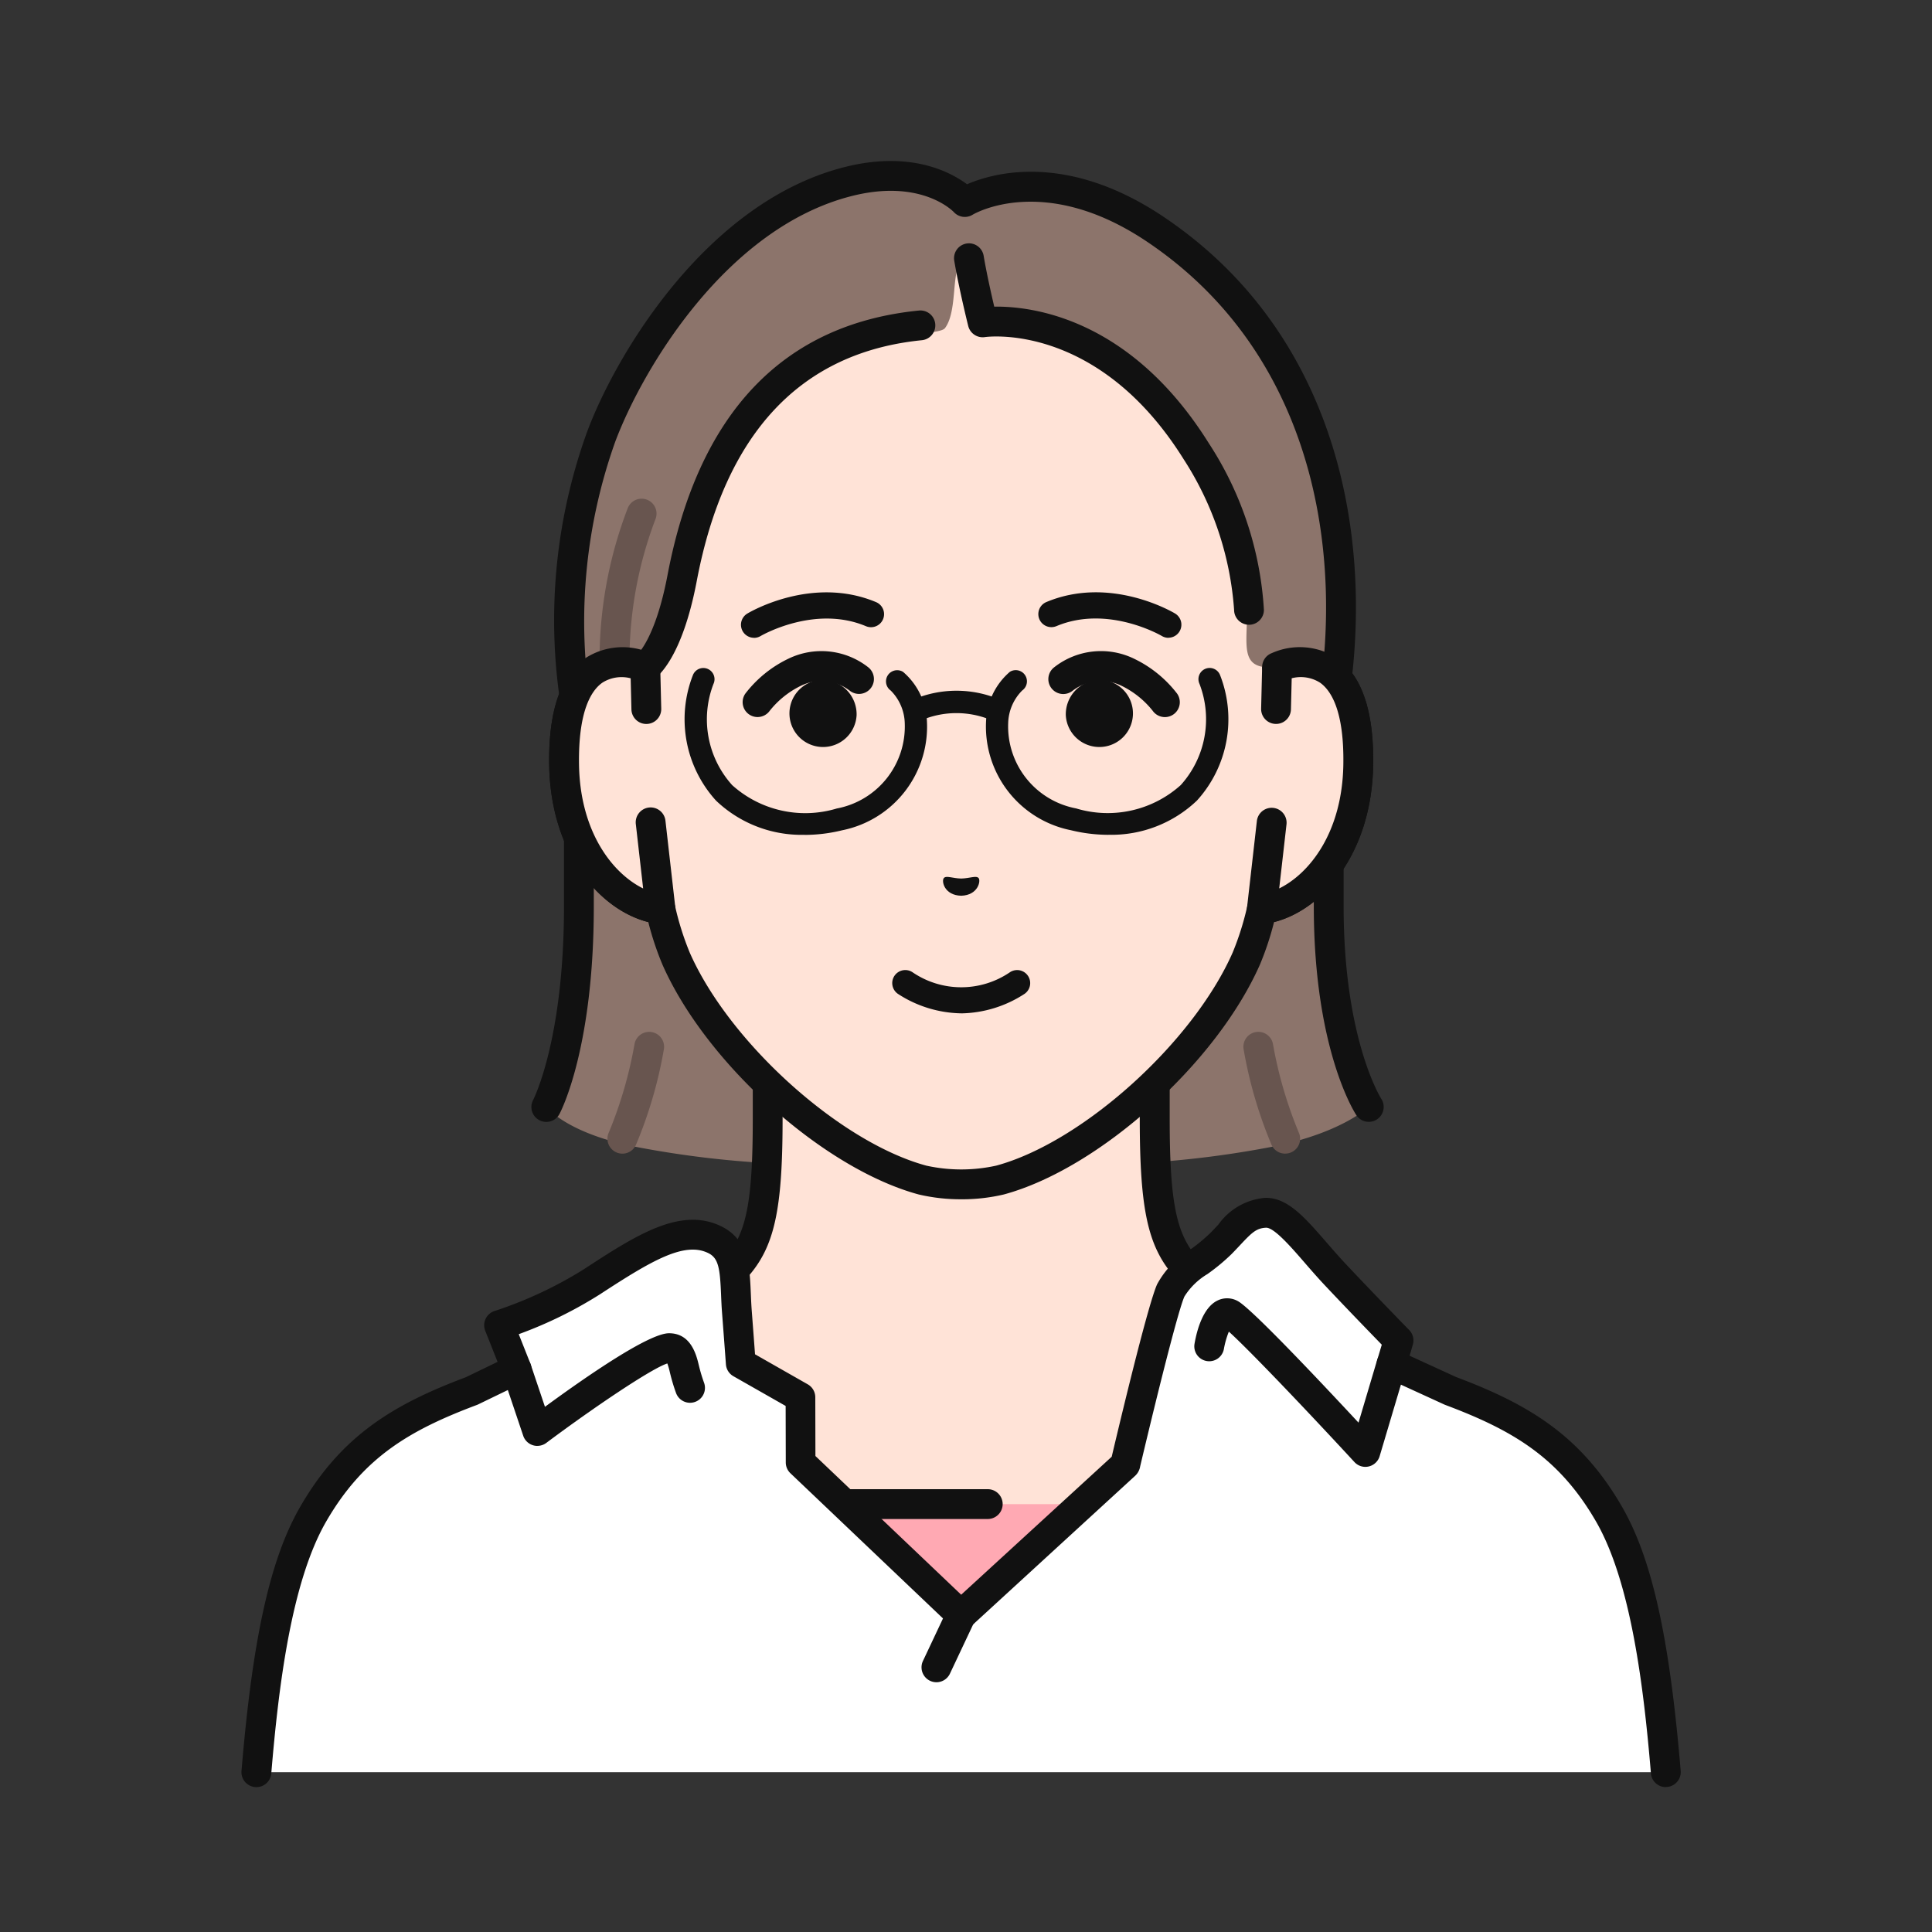
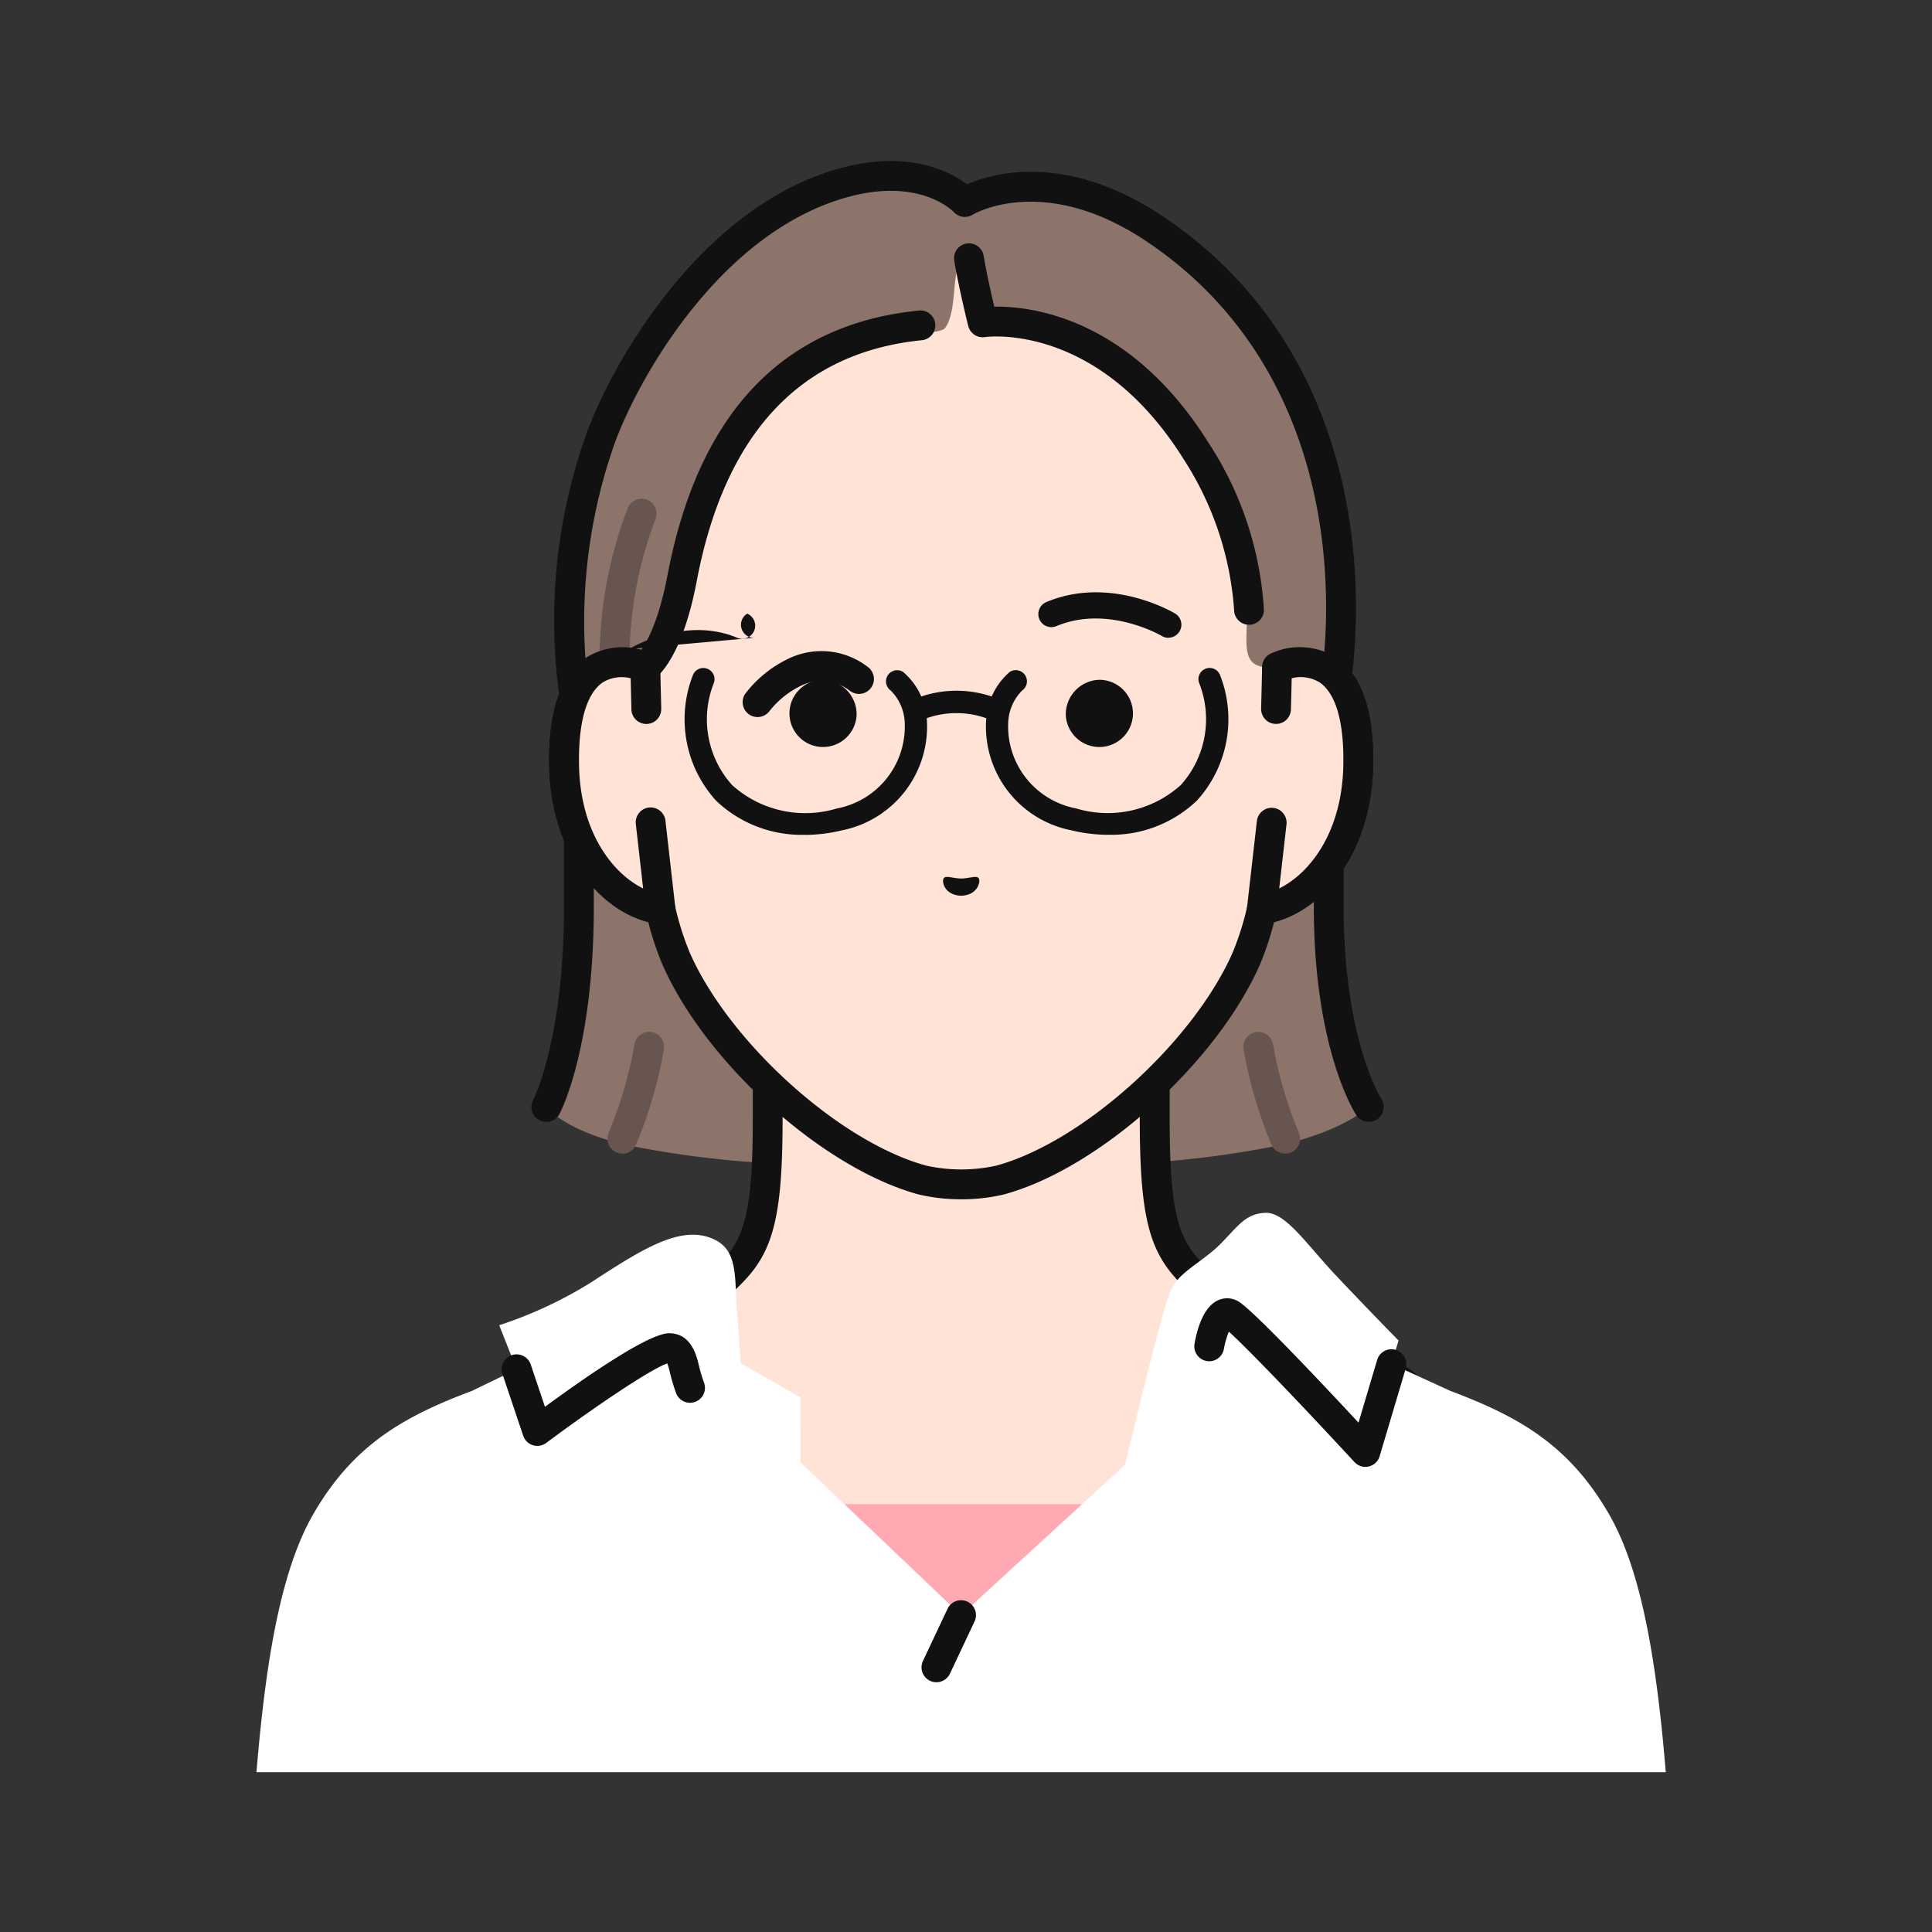
<svg xmlns="http://www.w3.org/2000/svg" width="120" height="120" viewBox="0 0 120 120">
  <rect x="0" y="0" width="120" height="120" fill="#333333" stroke="none" />
  <defs>
    <clipPath id="clip-path">
      <rect id="長方形_19420" data-name="長方形 19420" width="120" height="120" transform="translate(1082 10180)" fill="none" stroke="#707070" stroke-width="1" />
    </clipPath>
    <clipPath id="clip-path-2">
      <rect id="長方形_19401" data-name="長方形 19401" width="89.391" height="101" fill="none" />
    </clipPath>
  </defs>
  <g id="マスクグループ_23061" data-name="マスクグループ 23061" transform="translate(-1082 -10180)" clip-path="url(#clip-path)">
    <g id="グループ_23172" data-name="グループ 23172" transform="translate(1097 10190)">
      <g id="グループ_23171" data-name="グループ 23171" clip-path="url(#clip-path-2)">
        <path id="パス_30261" data-name="パス 30261" d="M146.015,289.044s2.024-3.763,2.024-12.457V264.6h7.392l8.675,14.647v4.579c-.1,6.64-4.337,8.71-4.337,8.71a61.182,61.182,0,0,1-7.859-.947c-4.6-.831-5.894-2.545-5.894-2.545" transform="translate(-127.083 -230.293)" fill="#8c746b" />
        <path id="パス_30262" data-name="パス 30262" d="M153.551,287.245a.926.926,0,0,1-.407-1.758c.147-.074,3.727-1.952,3.818-7.892v-4.311l-8.277-13.975h-5.938v11.061c0,8.826-2.047,12.734-2.134,12.9a.926.926,0,0,1-1.633-.874c.031-.06,1.915-3.757,1.915-12.022V258.382a.926.926,0,0,1,.926-.926h7.392a.926.926,0,0,1,.8.454l8.675,14.647a.925.925,0,0,1,.129.472v4.579c-.109,7.141-4.663,9.447-4.857,9.542a.923.923,0,0,1-.406.094" transform="translate(-120.865 -224.075)" fill="#111" />
        <path id="パス_30263" data-name="パス 30263" d="M176.227,424.744a.927.927,0,0,1-.836-1.323,26.169,26.169,0,0,0,1.594-5.493.926.926,0,0,1,1.818.357,27.257,27.257,0,0,1-1.738,5.93.926.926,0,0,1-.837.53" transform="translate(-152.572 -363.089)" fill="#68554f" />
        <path id="パス_30264" data-name="パス 30264" d="M415.408,289.044s-2.487-3.763-2.487-12.457V264.6h-7.392l-8.675,14.647v4.579c.1,6.64,4.337,8.71,4.337,8.71a61.184,61.184,0,0,0,7.859-.947c4.6-.831,6.357-2.545,6.357-2.545" transform="translate(-345.399 -230.293)" fill="#8c746b" />
        <path id="パス_30265" data-name="パス 30265" d="M394.973,287.245a.92.92,0,0,1-.4-.094c-.194-.095-4.748-2.4-4.857-9.528V273.03a.927.927,0,0,1,.129-.472l8.675-14.647a.926.926,0,0,1,.8-.454h7.392a.926.926,0,0,1,.926.926V270.37c0,8.244,2.312,11.914,2.336,11.951a.926.926,0,0,1-1.548,1.017c-.108-.163-2.64-4.1-2.64-12.968V259.309h-5.938l-8.277,13.975v4.325c.091,5.926,3.671,7.8,3.823,7.881a.927.927,0,0,1-.414,1.755" transform="translate(-339.183 -224.076)" fill="#111" />
        <path id="パス_30266" data-name="パス 30266" d="M482.546,424.741a.924.924,0,0,1-.837-.529,27.245,27.245,0,0,1-1.738-5.93.926.926,0,0,1,1.818-.357,26.164,26.164,0,0,0,1.6,5.494.926.926,0,0,1-.838,1.321" transform="translate(-417.724 -363.087)" fill="#68554f" />
        <path id="パス_30267" data-name="パス 30267" d="M180.991,361.952c-8.575-3.224-11.166-5.141-12.649-6.81s-1.937-3.8-1.937-9.212V329.106l-12.019,2.959-12.019-2.959V345.93c0,5.411-.453,7.542-1.937,9.212s-4.074,3.586-12.649,6.81,17.011,18.633,17.011,18.633h19.187s25.577-15.412,17.011-18.633" transform="translate(-109.686 -286.435)" fill="#ffe3d7" />
        <path id="パス_30268" data-name="パス 30268" d="M157.771,375.293a.926.926,0,0,1-.479-1.72c7.243-4.365,18.62-12.54,18.313-15.89-.017-.184-.062-.673-1.15-1.082-8.4-3.159-11.279-5.108-13.015-7.062-1.663-1.872-2.17-4.168-2.17-9.827V324.07L148.4,326.747a.927.927,0,0,1-.443,0l-10.872-2.677v15.642c0,5.659-.507,7.954-2.17,9.827-1.736,1.954-4.614,3.9-13.015,7.063-1.088.409-1.133.9-1.15,1.082-.307,3.351,11.07,11.525,18.313,15.89a.926.926,0,1,1-.956,1.586c-3.294-1.985-19.7-12.166-19.2-17.646a3.132,3.132,0,0,1,2.343-2.647c8.52-3.2,10.938-5.045,12.283-6.559,1.305-1.469,1.7-3.478,1.7-8.6V322.888a.926.926,0,0,1,1.148-.9l11.8,2.9,11.8-2.9a.926.926,0,0,1,1.148.9v16.824c0,5.119.4,7.128,1.7,8.6,1.344,1.513,3.763,3.355,12.283,6.559a3.132,3.132,0,0,1,2.342,2.647c.5,5.48-15.907,15.66-19.2,17.646a.921.921,0,0,1-.477.133" transform="translate(-103.477 -280.217)" fill="#111" />
        <path id="パス_30269" data-name="パス 30269" d="M216.643,643.423l15.952,12.451L248,643.423h-31.36Z" transform="translate(-188.553 -559.998)" fill="#ffa9b3" />
-         <path id="パス_30270" data-name="パス 30270" d="M226.377,650.585a.925.925,0,0,1-.57-.2l-15.952-12.451a.926.926,0,0,1,.57-1.656h18.262a.926.926,0,1,1,0,1.852H213.117l13.25,10.342L241.2,636.487a.926.926,0,0,1,1.164,1.441l-15.408,12.451a.925.925,0,0,1-.582.206" transform="translate(-182.336 -553.782)" fill="#111" />
        <path id="パス_30271" data-name="パス 30271" d="M81.312,514.933l-3.663-1.677.433-1.456s-1.992-2.034-3.9-4.056c-1.829-1.942-3.121-3.928-4.37-3.876s-1.716.85-2.778,1.921c-1.149,1.158-2.573,1.715-3.1,2.9-.613,1.365-2.828,10.821-2.83,10.822L50.91,528.857l-9.968-9.484-.009-4.048-3.7-2.11s-.036-.508-.243-3.241c-.152-2,.089-3.7-1.352-4.425-2.011-1.005-4.4.48-7.657,2.607a26.047,26.047,0,0,1-5.758,2.693l1.084,2.735-2.79,1.349c-4.265,1.6-7.367,3.37-9.836,7.641-2.052,3.549-2.966,9.229-3.534,16.037H94.682c-.567-6.808-1.481-12.488-3.533-16.037-2.47-4.271-5.571-6.041-9.837-7.641" transform="translate(-6.217 -438.537)" fill="#fff" />
-         <path id="パス_30272" data-name="パス 30272" d="M88.464,533.32a.926.926,0,0,1-.922-.849c-.442-5.3-1.229-11.876-3.412-15.651-2.3-3.98-5.175-5.667-9.36-7.237l-.06-.025-3.663-1.677a.926.926,0,0,1-.5-1.106l.278-.934c-.672-.691-2.131-2.195-3.528-3.679-.469-.5-.893-.987-1.3-1.458-.83-.957-1.863-2.139-2.356-2.128-.6.025-.88.294-1.607,1.07-.17.181-.351.375-.552.578a12.383,12.383,0,0,1-1.489,1.233,4.251,4.251,0,0,0-1.427,1.393c-.327.727-1.4,4.866-2.747,10.543a1.023,1.023,0,0,1-.335.612l-10.159,9.317a.926.926,0,0,1-1.264-.012l-9.967-9.484a.926.926,0,0,1-.288-.669l-.008-3.511L30.554,507.8a.926.926,0,0,1-.466-.74s-.036-.52-.243-3.236c-.028-.374-.044-.737-.058-1.086-.068-1.622-.153-2.265-.784-2.581-1.491-.746-3.54.467-6.737,2.554a26.122,26.122,0,0,1-5.046,2.477l.727,1.835a.926.926,0,0,1-.458,1.175L14.7,509.55q-.038.018-.078.033c-4.185,1.57-7.058,3.257-9.36,7.237-2.183,3.775-2.97,10.347-3.412,15.65A.926.926,0,1,1,0,532.317c.69-8.275,1.783-13.187,3.655-16.424,2.56-4.428,5.83-6.359,10.273-8.029l1.977-.956-.767-1.935a.926.926,0,0,1,.588-1.226,25.325,25.325,0,0,0,5.525-2.583c3.235-2.111,6.028-3.933,8.577-2.66,1.668.834,1.739,2.525,1.807,4.16.014.329.028.671.054,1.023.112,1.473.174,2.3.207,2.751l3.275,1.865a.926.926,0,0,1,.468.8l.008,3.652,9.054,8.615L54.05,512.8c.846-3.577,2.3-9.548,2.821-10.712a5.662,5.662,0,0,1,2.016-2.124,10.768,10.768,0,0,0,1.275-1.047c.188-.189.357-.37.515-.539a3.973,3.973,0,0,1,2.883-1.655c1.382-.051,2.463,1.188,3.831,2.764.4.458.808.931,1.252,1.4,1.877,1.993,3.864,4.023,3.884,4.043a.926.926,0,0,1,.226.912l-.2.685,2.9,1.328c4.447,1.671,7.72,3.6,10.282,8.032,1.872,3.238,2.965,8.149,3.655,16.424a.926.926,0,0,1-.846,1c-.026,0-.052,0-.078,0" transform="translate(0 -432.32)" fill="#111" />
        <path id="パス_30273" data-name="パス 30273" d="M126.848,568.555a.926.926,0,0,1-.878-.631l-1.29-3.834a.926.926,0,1,1,1.756-.591l.884,2.627c2.7-1.978,6.472-4.569,7.707-4.569,1.367,0,1.7,1.351,1.853,2l.025.1a9.74,9.74,0,0,0,.294.967.926.926,0,0,1-1.734.652,11.485,11.485,0,0,1-.358-1.177l-.026-.106a4.817,4.817,0,0,0-.159-.559c-.961.3-4.579,2.735-7.518,4.934a.926.926,0,0,1-.555.185" transform="translate(-108.472 -488.747)" fill="#111" />
        <path id="パス_30274" data-name="パス 30274" d="M467.069,555.286a.926.926,0,0,1-.68-.3c-3.116-3.375-6.616-7.038-7.8-8.1a5.486,5.486,0,0,0-.307,1.072.926.926,0,0,1-1.825-.317c.141-.813.513-2.243,1.425-2.686a1.361,1.361,0,0,1,1.269.037c.815.439,4.919,4.78,7.492,7.547l1.162-3.908a.926.926,0,0,1,1.775.528l-1.625,5.464a.926.926,0,0,1-.888.662" transform="translate(-397.263 -474.176)" fill="#111" />
        <path id="パス_30275" data-name="パス 30275" d="M326.687,694.547a.927.927,0,0,1-.837-1.322l1.529-3.242a.926.926,0,0,1,1.675.791l-1.529,3.242a.927.927,0,0,1-.838.531" transform="translate(-283.524 -600.06)" fill="#111" />
        <path id="パス_30276" data-name="パス 30276" d="M198.807,47.677h0v-10.1a17.307,17.307,0,0,0-2.128-8.331C194,24.378,188.589,18.7,179.267,18.664H179.1c-9.321.04-14.734,5.714-17.41,10.587a17.305,17.305,0,0,0-2.128,8.331v10.1h0c-2.172-.822-5.146-.287-5.043,6.075.091,5.635,3.484,8.655,5.988,8.967a18.657,18.657,0,0,0,.967,3.064c2.593,5.884,9.632,12.219,15.3,13.755a11,11,0,0,0,4.819,0c5.667-1.537,12.705-7.871,15.3-13.755a18.669,18.669,0,0,0,.967-3.064h0c2.5-.312,5.9-3.332,5.988-8.967.1-6.361-2.87-6.9-5.042-6.076" transform="translate(-134.485 -16.244)" fill="#ffe3d7" />
        <path id="パス_30277" data-name="パス 30277" d="M172.97,74.517a11.324,11.324,0,0,1-2.646-.3c-5.923-1.606-13.206-8.143-15.91-14.277a18.564,18.564,0,0,1-.878-2.641c-3.028-.767-6.067-4.266-6.156-9.749-.054-3.324.7-5.556,2.235-6.637a3.911,3.911,0,0,1,2.807-.64V31.367a18.28,18.28,0,0,1,2.243-8.777c2.259-4.114,7.63-11.023,18.218-11.068h.167c10.592.045,15.962,6.954,18.222,11.068a18.282,18.282,0,0,1,2.243,8.777v8.908a3.917,3.917,0,0,1,2.808.64c1.537,1.08,2.289,3.313,2.235,6.637-.089,5.483-3.128,8.982-6.156,9.749a18.5,18.5,0,0,1-.873,2.631c-2.708,6.144-9.991,12.681-15.908,14.286a11.315,11.315,0,0,1-2.652.3M151.83,42.091a1.961,1.961,0,0,0-1.149.339c-.69.485-1.5,1.762-1.448,5.091.083,5.126,3.077,7.8,5.177,8.063a.926.926,0,0,1,.787.709,17.723,17.723,0,0,0,.916,2.91c2.463,5.587,9.329,11.772,14.69,13.225a10.1,10.1,0,0,0,4.342,0c5.353-1.451,12.219-7.636,14.686-13.233a17.7,17.7,0,0,0,.912-2.9.927.927,0,0,1,.788-.709c2.1-.262,5.093-2.936,5.176-8.062.054-3.329-.758-4.606-1.448-5.092a2.565,2.565,0,0,0-2.34-.1.927.927,0,0,1-1.255-.866v-10.1a16.425,16.425,0,0,0-2.014-7.885,18.572,18.572,0,0,0-16.6-10.107h-.159a18.57,18.57,0,0,0-16.6,10.107,16.423,16.423,0,0,0-2.014,7.885v10.1a.926.926,0,0,1-1.254.866,3.462,3.462,0,0,0-1.192-.237" transform="translate(-128.269 -10.028)" fill="#111" />
        <path id="パス_30278" data-name="パス 30278" d="M201.277,18.151c-2.639-4.734-8.06-9.385-13.426-10.434-2.417-.472-5.9.877-5.9.877a7.234,7.234,0,0,0-5.145-1.621c-4.318.383-13.447,4.982-17.441,16.2a35.5,35.5,0,0,0-1.322,18.079l4.061-3.769a5.306,5.306,0,0,0,1.527-2.629c.377-1.24.968-6.9,4.441-12.332,4.08-6.381,12.1-5.376,12.648-6.093.858-1.132.317-4.013,1.166-4.048a22.813,22.813,0,0,1,.512,3.578s4.736-.868,10.605,4c2.062,1.711,5.064,6.63,6.017,10.01,1.378,4.882-1.021,7.808,2.325,7.51s3.119,4.226,3.119,4.226c1.305-6.012,1.09-15.875-3.192-23.555" transform="translate(-137.028 -6.046)" fill="#8c746b" />
        <path id="パス_30279" data-name="パス 30279" d="M197.794,36.586a.937.937,0,0,1-.2-.021.926.926,0,0,1-.709-1.1c2.156-9.931.585-23.148-10.293-30.456C180.18.7,175.81,3.308,175.767,3.335a.926.926,0,0,1-1.172-.163c-.075-.078-2.042-2.081-6.326-1-7.861,1.985-13.058,10.86-14.708,15.276a33.258,33.258,0,0,0-1.58,15.926l2.822-2.618a.926.926,0,0,1,1.26,1.358L152,35.881a.926.926,0,0,1-1.529-.456A34.382,34.382,0,0,1,151.826,16.8c1.767-4.731,7.383-14.252,15.99-16.424,4.073-1.029,6.567.3,7.6,1.07,1.613-.7,6.193-2.021,12.213,2.024,11.647,7.825,13.355,21.86,11.07,32.386a.926.926,0,0,1-.9.73" transform="translate(-130.352 0)" fill="#111" />
        <path id="パス_30280" data-name="パス 30280" d="M187.216,94.674a.926.926,0,0,1-.508-1.7h0s1.134-.968,1.886-4.93c1.912-10.064,7.166-15.6,15.617-16.442a.926.926,0,0,1,.184,1.843c-7.537.754-12.241,5.782-13.981,14.944-.9,4.751-2.4,5.943-2.691,6.133a.921.921,0,0,1-.507.151" transform="translate(-162.135 -62.314)" fill="#111" />
        <path id="パス_30281" data-name="パス 30281" d="M359.662,63.175h0a.926.926,0,0,1-.926-.927,19.763,19.763,0,0,0-3.136-9.358c-5.348-8.56-12.268-7.592-12.337-7.582a.926.926,0,0,1-1.041-.691c-.023-.092-.569-2.287-.867-4.046a.926.926,0,1,1,1.826-.309c.182,1.077.471,2.36.657,3.155,2.246-.033,8.424.636,13.333,8.493a21.218,21.218,0,0,1,3.417,10.34.926.926,0,0,1-.926.926" transform="translate(-297.084 -34.371)" fill="#111" />
        <path id="パス_30282" data-name="パス 30282" d="M489.731,240.434l-.063,2.605-.269,7.049-.613,5.388c2.5-.312,5.9-3.332,5.988-8.967.1-6.363-2.871-6.9-5.043-6.075" transform="translate(-425.411 -209)" fill="#ffe3d7" />
        <path id="パス_30283" data-name="パス 30283" d="M482.57,250.174a.926.926,0,0,1-.92-1.031l.613-5.388a.926.926,0,0,1,1.84.209l-.454,3.99c1.886-.926,3.915-3.482,3.983-7.689.054-3.329-.758-4.606-1.448-5.092a2.232,2.232,0,0,0-1.759-.273l-.047,1.933a.926.926,0,1,1-1.852-.045l.063-2.606a.926.926,0,0,1,.6-.844,4.264,4.264,0,0,1,4.062.319c1.537,1.08,2.29,3.313,2.236,6.637-.1,5.872-3.574,9.469-6.8,9.871a.874.874,0,0,1-.115.007" transform="translate(-419.195 -202.772)" fill="#111" />
        <path id="パス_30284" data-name="パス 30284" d="M172.75,176.822a.927.927,0,0,1-.9-.727,26.272,26.272,0,0,1,1.393-13.68.926.926,0,1,1,1.736.645,24.732,24.732,0,0,0-1.321,12.638.927.927,0,0,1-.905,1.125" transform="translate(-149.261 -140.83)" fill="#68554f" />
        <path id="パス_30285" data-name="パス 30285" d="M159.624,243.038l-.063-2.605c-2.172-.823-5.146-.288-5.043,6.075.091,5.635,3.484,8.655,5.988,8.967l-.613-5.388Z" transform="translate(-134.482 -208.999)" fill="#ffe3d7" />
        <path id="パス_30286" data-name="パス 30286" d="M154.29,250.173a.925.925,0,0,1-.115-.007c-3.225-.4-6.7-4-6.8-9.871-.054-3.324.7-5.557,2.236-6.637a4.263,4.263,0,0,1,4.062-.319.926.926,0,0,1,.6.844l.063,2.606a.926.926,0,0,1-1.852.045l-.047-1.933a2.229,2.229,0,0,0-1.759.273c-.691.485-1.5,1.763-1.449,5.092.068,4.207,2.1,6.763,3.983,7.689l-.454-3.99a.926.926,0,1,1,1.84-.209l.613,5.388a.926.926,0,0,1-.92,1.031" transform="translate(-128.265 -202.771)" fill="#111" />
-         <path id="パス_30287" data-name="パス 30287" d="M393.809,238.88a.926.926,0,0,1-.757-.392,5.6,5.6,0,0,0-1.959-1.564,2.9,2.9,0,0,0-3.026.327.926.926,0,1,1-1.121-1.474,4.7,4.7,0,0,1,4.941-.527,7.406,7.406,0,0,1,2.679,2.169.926.926,0,0,1-.756,1.461" transform="translate(-336.456 -204.34)" fill="#111" />
        <path id="パス_30288" data-name="パス 30288" d="M389.8,209.435a.808.808,0,0,1-.417-.116c-.031-.019-3.342-1.953-6.543-.61a.81.81,0,0,1-.627-1.495c3.97-1.665,7.842.618,8.005.716a.811.811,0,0,1-.419,1.5" transform="translate(-332.223 -179.819)" fill="#111" />
        <path id="パス_30289" data-name="パス 30289" d="M394.879,250.73a2.087,2.087,0,1,0,2.084-2.2,2.144,2.144,0,0,0-2.084,2.2" transform="translate(-343.68 -216.306)" fill="#111" />
        <path id="パス_30290" data-name="パス 30290" d="M240.991,238.878a.925.925,0,0,1-.756-1.458,7.4,7.4,0,0,1,2.679-2.169,4.705,4.705,0,0,1,4.941.527.926.926,0,1,1-1.122,1.474,2.9,2.9,0,0,0-3.026-.327,5.6,5.6,0,0,0-1.962,1.568.929.929,0,0,1-.754.385" transform="translate(-208.939 -204.341)" fill="#111" />
-         <path id="パス_30291" data-name="パス 30291" d="M240.034,209.431a.81.81,0,0,1-.42-1.5c.163-.1,4.035-2.382,8.005-.716a.81.81,0,0,1-.627,1.495c-3.2-1.343-6.511.591-6.544.611a.806.806,0,0,1-.415.114" transform="translate(-208.205 -179.816)" fill="#111" />
+         <path id="パス_30291" data-name="パス 30291" d="M240.034,209.431a.81.81,0,0,1-.42-1.5a.81.81,0,0,1-.627,1.495c-3.2-1.343-6.511.591-6.544.611a.806.806,0,0,1-.415.114" transform="translate(-208.205 -179.816)" fill="#111" />
        <path id="パス_30292" data-name="パス 30292" d="M266.685,250.73a2.087,2.087,0,1,1-2.084-2.2,2.144,2.144,0,0,1,2.084,2.2" transform="translate(-228.48 -216.306)" fill="#111" />
        <path id="パス_30293" data-name="パス 30293" d="M336.123,343c.148-.172.551.019,1.079.03.528-.013.93-.2,1.079-.032s-.024,1.068-1.079,1.1c-1.055-.026-1.234-.916-1.08-1.095" transform="translate(-292.5 -298.462)" fill="#111" />
-         <path id="パス_30294" data-name="パス 30294" d="M316.016,390.256a7.4,7.4,0,0,1-3.943-1.218.81.81,0,1,1,.94-1.32,5.371,5.371,0,0,0,6.009,0,.81.81,0,0,1,.937,1.322,7.4,7.4,0,0,1-3.943,1.218" transform="translate(-271.314 -337.316)" fill="#111" />
        <path id="パス_30295" data-name="パス 30295" d="M324.421,255.642a.691.691,0,0,1-.333-.086,5.577,5.577,0,0,0-4.042,0,.695.695,0,0,1-.662-1.221,6.85,6.85,0,0,1,5.371,0,.695.695,0,0,1-.334,1.3" transform="translate(-277.661 -220.884)" fill="#111" />
        <path id="パス_30296" data-name="パス 30296" d="M219.75,253.377a7.69,7.69,0,0,1-5.507-2.126,7.515,7.515,0,0,1-1.434-7.793.695.695,0,1,1,1.278.545,6.106,6.106,0,0,0,1.161,6.288,6.786,6.786,0,0,0,6.5,1.45,5.184,5.184,0,0,0,4.219-5.3,2.981,2.981,0,0,0-.872-2.026.695.695,0,0,1,.766-1.159,4.25,4.25,0,0,1,1.478,2.969,6.567,6.567,0,0,1-5.263,6.871,9.826,9.826,0,0,1-2.323.286" transform="translate(-184.771 -211.525)" fill="#111" />
        <path id="パス_30297" data-name="パス 30297" d="M364.112,253.377a9.825,9.825,0,0,1-2.323-.286,6.567,6.567,0,0,1-5.263-6.871A4.25,4.25,0,0,1,358,243.252a.695.695,0,0,1,.766,1.159,2.981,2.981,0,0,0-.872,2.026,5.184,5.184,0,0,0,4.219,5.3,6.785,6.785,0,0,0,6.5-1.45A6.107,6.107,0,0,0,369.776,244a.695.695,0,1,1,1.278-.545,7.515,7.515,0,0,1-1.434,7.793,7.691,7.691,0,0,1-5.507,2.126" transform="translate(-310.274 -211.525)" fill="#111" />
      </g>
    </g>
  </g>
</svg>